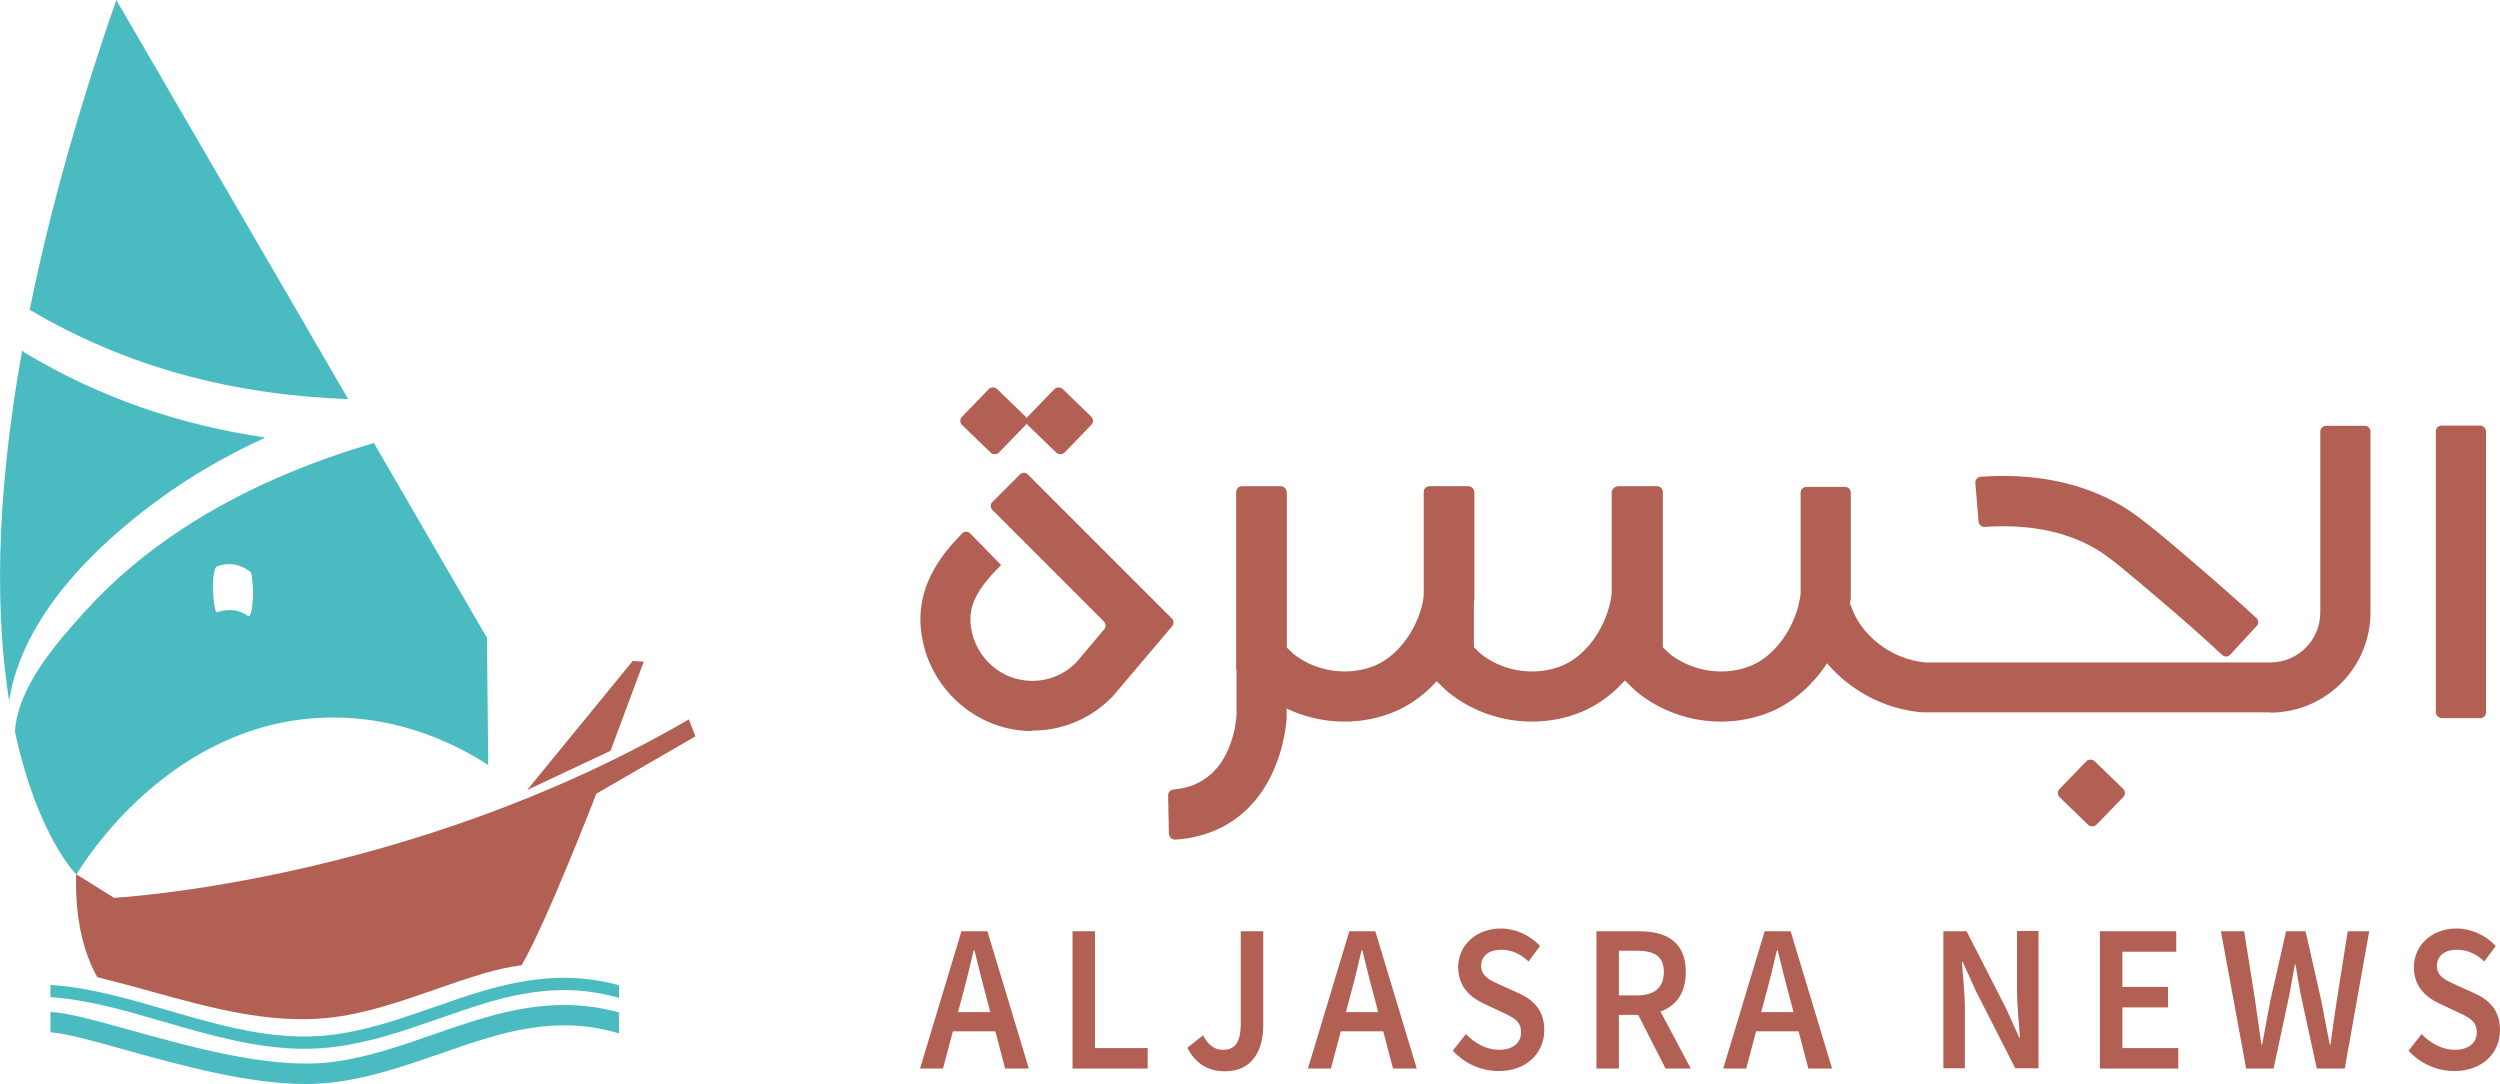
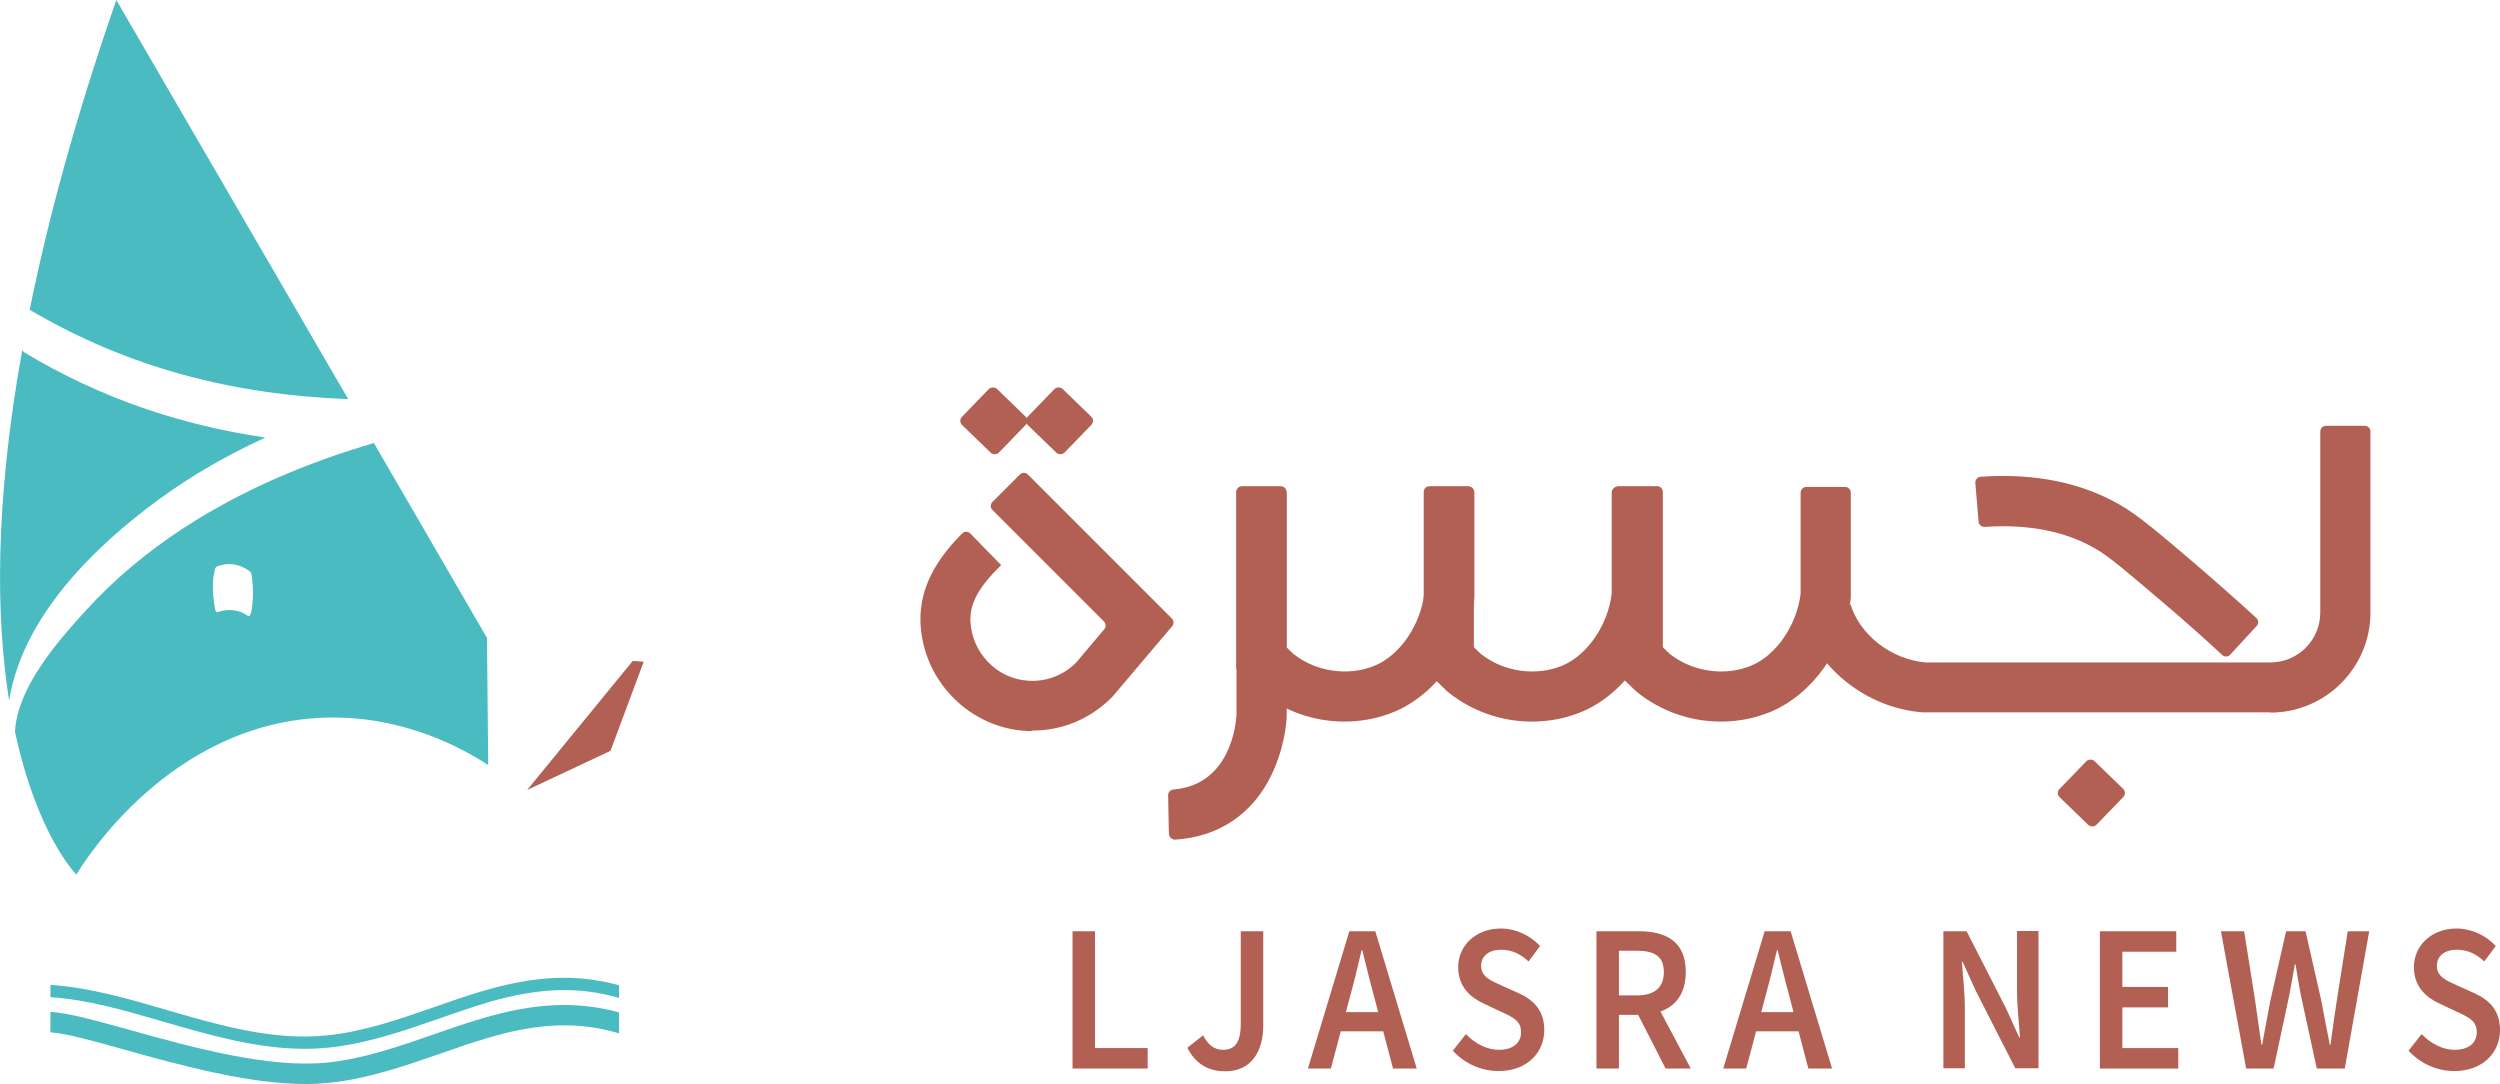
<svg xmlns="http://www.w3.org/2000/svg" id="Layer_1" version="1.1" viewBox="12.84 2.22 100.16 43.43">
  <defs>
    <style>
      .st0 {
        fill: #b25f54;
      }

      .st1 {
        fill: #4abbc1;
      }
    </style>
  </defs>
  <g>
    <path class="st1" d="M37.64,41.69v.51c-1.64-.47-3.24-.41-5.26.18-.66.2-1.33.43-1.98.66-1.41.49-2.86.99-4.38,1.15-.32.03-.65.05-.97.05-1.92,0-3.8-.55-5.64-1.08-1.57-.46-3.06-.89-4.55-.99v-.49c1.56.1,3.15.56,4.68,1.01,2.1.61,4.26,1.24,6.42,1.01,1.46-.15,2.89-.65,4.27-1.13.65-.23,1.32-.46,2-.66,2.06-.6,3.71-.68,5.4-.22Z" />
    <path class="st1" d="M37.64,42.77v.85c-1.62-.48-3.21-.42-5.21.17-.66.19-1.32.42-1.97.65-1.42.49-2.88,1-4.41,1.16-.31.03-.63.05-.95.05-2.32,0-5.02-.75-7.25-1.37-1.25-.35-2.35-.66-2.99-.7v-.82c.72.04,1.82.35,3.2.73,2.47.69,5.55,1.54,7.9,1.3,1.44-.15,2.86-.64,4.23-1.12.65-.23,1.33-.46,2.01-.66,2.07-.61,3.74-.69,5.44-.23Z" />
-     <path class="st0" d="M15.89,37.26c-.05,1.95.37,3.26.85,4.11.72.18,1.44.37,2.15.57,2.32.64,4.72,1.31,7.09,1.06,1.46-.15,2.89-.65,4.27-1.13.65-.23,1.33-.46,2-.66.48-.14.98-.25,1.49-.32,1.01-1.74,2.99-6.87,2.99-6.87l3.97-2.3-.26-.68c-11.23,6.53-23.03,7.15-23.03,7.15l-1.01-.63-.5-.31h0Z" />
    <path class="st1" d="M26.79,18.21c-4.57-.17-8.8-1.24-12.76-3.58.73-3.6,1.84-7.72,3.47-12.41l9.29,15.99Z" />
    <path class="st1" d="M13.2,30.26c-.51-3.25-.59-7.8.53-14.01.02.03.04.06.07.08,3.05,1.84,6.27,2.92,9.67,3.42-1.5.69-2.95,1.51-4.28,2.49-2.6,1.9-5.44,4.7-5.98,8.02Z" />
    <polygon class="st0" points="37.3 32.3 33.96 33.87 38.19 28.7 38.63 28.73 37.3 32.3" />
    <path class="st1" d="M32.34,27.76l-4.52-7.79c-2.67.78-5.26,1.87-7.6,3.39-1.45.94-2.8,2.06-3.96,3.34-1.14,1.25-2.72,3.06-2.82,4.83.89,4.17,2.46,5.73,2.46,5.73.27-.45,3.74-6.12,10.01-6.29,3.1-.08,5.44,1.22,6.49,1.9l-.05-5.12ZM22.96,26.25c0,.08-.03.77-.2.64-.35-.26-.82-.29-1.22-.14-.12.05-.17-.85-.17-.92,0-.21,0-.44.05-.65.01-.06.03-.24.12-.27.46-.17.92-.09,1.31.2.09.06.09.32.1.42.03.23.03.47.02.71Z" />
  </g>
  <g>
    <g>
-       <path class="st0" d="M51.34,39.53h1.06l1.66,5.5h-.95l-.77-2.93c-.16-.58-.31-1.21-.46-1.81h-.03c-.14.61-.29,1.23-.45,1.81l-.78,2.93h-.92l1.66-5.5ZM50.67,42.77h2.39v.77h-2.39v-.77Z" />
      <path class="st0" d="M55.81,39.53h.9v4.68h2.11v.82h-3.01v-5.5Z" />
      <path class="st0" d="M60.42,44.19l.62-.49c.21.41.48.58.79.58.48,0,.72-.28.72-1.06v-3.69h.9v3.78c0,1.01-.46,1.83-1.52,1.83-.71,0-1.2-.32-1.52-.94Z" />
      <path class="st0" d="M66.88,39.53h1.06l1.66,5.5h-.95l-.77-2.93c-.16-.58-.31-1.21-.46-1.81h-.03c-.14.61-.29,1.23-.45,1.81l-.78,2.93h-.92l1.66-5.5ZM66.2,42.77h2.39v.77h-2.39v-.77Z" />
      <path class="st0" d="M71.04,44.32l.53-.67c.36.38.85.63,1.32.63.57,0,.89-.28.89-.71,0-.45-.33-.6-.79-.81l-.7-.33c-.5-.23-1.03-.65-1.03-1.46,0-.88.72-1.55,1.71-1.55.59,0,1.17.27,1.57.7l-.46.62c-.32-.3-.67-.47-1.1-.47-.48,0-.8.24-.8.65,0,.43.39.59.81.78l.69.31c.6.27,1.03.69,1.03,1.48,0,.89-.68,1.64-1.83,1.64-.69,0-1.35-.29-1.83-.81Z" />
      <path class="st0" d="M76.8,39.53h1.71c1.06,0,1.87.4,1.87,1.63s-.81,1.72-1.87,1.72h-.81v2.15h-.9v-5.5ZM78.42,42.1c.7,0,1.08-.31,1.08-.94s-.38-.85-1.08-.85h-.72v1.79h.72ZM78.34,42.62l.65-.58,1.59,2.99h-1.01l-1.23-2.41Z" />
      <path class="st0" d="M83.52,39.53h1.06l1.66,5.5h-.95l-.77-2.93c-.16-.58-.31-1.21-.46-1.81h-.03c-.14.61-.29,1.23-.45,1.81l-.78,2.93h-.92l1.66-5.5ZM82.84,42.77h2.39v.77h-2.39v-.77Z" />
      <path class="st0" d="M90.7,39.53h.93l1.58,3.09.53,1.17h.03c-.04-.57-.12-1.27-.12-1.88v-2.39h.86v5.5h-.93l-1.58-3.1-.53-1.17h-.03c.04.58.12,1.25.12,1.86v2.41h-.86v-5.5Z" />
      <path class="st0" d="M96.97,39.53h3.06v.82h-2.16v1.41h1.83v.82h-1.83v1.63h2.24v.82h-3.14v-5.5Z" />
      <path class="st0" d="M101.82,39.53h.93l.44,2.78c.08.59.17,1.17.25,1.76h.03c.11-.59.22-1.18.33-1.76l.63-2.78h.78l.63,2.78c.11.57.22,1.17.34,1.76h.03c.08-.59.16-1.18.25-1.76l.44-2.78h.86l-.98,5.5h-1.12l-.63-2.9c-.08-.43-.16-.85-.22-1.27h-.03c-.07.42-.15.84-.23,1.27l-.62,2.9h-1.1l-1.01-5.5Z" />
      <path class="st0" d="M109.33,44.32l.53-.67c.36.38.85.63,1.32.63.57,0,.89-.28.89-.71,0-.45-.33-.6-.79-.81l-.7-.33c-.5-.23-1.03-.65-1.03-1.46,0-.88.72-1.55,1.71-1.55.59,0,1.17.27,1.57.7l-.46.62c-.32-.3-.67-.47-1.1-.47-.48,0-.8.24-.8.65,0,.43.39.59.81.78l.69.31c.6.27,1.03.69,1.03,1.48,0,.89-.68,1.64-1.83,1.64-.69,0-1.35-.29-1.83-.81Z" />
    </g>
    <g>
-       <rect class="st0" x="110.43" y="19.27" width="2.01" height="11.72" rx=".23" ry=".23" />
      <path class="st0" d="M103.81,30.76h-13.94c-2.2-.17-4.18-1.7-4.81-3.73l1.92-.59c.38,1.23,1.64,2.2,3,2.32h13.82c1.11,0,2-.9,2-2v-7.25c0-.13.1-.23.23-.23h1.55c.13,0,.23.1.23.23v7.25c0,2.21-1.8,4.01-4.01,4.01Z" />
      <path class="st0" d="M102.19,28.45c-.08.09-.23.1-.32.01-.79-.73-1.61-1.46-2.44-2.16-1.41-1.2-2.1-1.79-2.64-2.1-1.21-.7-2.7-.99-4.44-.87-.12,0-.23-.08-.24-.21l-.13-1.55c-.01-.13.09-.24.21-.25,2.16-.15,4.04.23,5.61,1.14.72.42,1.51,1.09,2.94,2.31.84.72,1.68,1.46,2.5,2.21.09.09.1.23.01.32l-1.05,1.14Z" />
      <path class="st0" d="M81.78,31.13c-1.2,0-2.4-.41-3.35-1.18l-.06-.05-.92-.89v-7.08c0-.13.1-.23.23-.23h1.55c.13,0,.23.1.23.23v6.22l.28.27c.91.72,2.22.91,3.28.46.99-.42,1.81-1.62,1.96-2.87v-4.05c0-.13.1-.23.23-.23h1.55c.13,0,.23.1.23.23v4.21c-.22,2.01-1.5,3.84-3.19,4.56-.64.27-1.33.4-2.01.4Z" />
      <path class="st0" d="M74.21,31.13c-1.2,0-2.4-.41-3.35-1.18l-.06-.05-.92-.89v-7.08c0-.13.1-.23.23-.23h1.55c.13,0,.23.1.23.23v6.22l.28.27c.91.72,2.22.91,3.28.46.99-.42,1.81-1.62,1.96-2.87v-4.05c0-.13.1-.23.23-.23h1.55c.13,0,.23.1.23.23v4.21c-.22,2.01-1.5,3.84-3.19,4.56-.64.27-1.33.4-2.01.4Z" />
      <path class="st0" d="M66.7,31.13c-1.2,0-2.4-.41-3.35-1.18l-.06-.05-.92-.89v-7.08c0-.13.1-.23.23-.23h1.55c.13,0,.23.1.23.23v6.22l.28.27c.91.72,2.22.91,3.28.46.99-.42,1.81-1.62,1.96-2.87v-4.05c0-.13.1-.23.23-.23h1.55c.13,0,.23.1.23.23v4.21c-.22,2.01-1.5,3.84-3.19,4.56-.64.27-1.33.4-2.01.4Z" />
      <path class="st0" d="M59.67,35.63l-.03-1.55c0-.12.09-.22.22-.23,2.28-.19,2.5-2.63,2.52-2.99v-8.89c0-.13.1-.23.23-.23h1.55c.13,0,.23.1.23.23v8.95c0,.12-.06,1.22-.62,2.37-.76,1.56-2.12,2.46-3.85,2.57-.13,0-.24-.1-.24-.22Z" />
      <path class="st0" d="M54.17,31.51c-2.24-.01-4.14-1.74-4.42-3.96-.23-1.77.74-3.05,1.64-3.96.09-.09.23-.09.32,0l1.24,1.27c-.91.89-1.26,1.54-1.23,2.26.06,1.24,1.04,2.28,2.28,2.37.74.06,1.44-.21,1.96-.73l1.12-1.33c.08-.09.07-.22-.01-.31l-4.47-4.47c-.09-.09-.09-.23,0-.32l1.1-1.1c.09-.09.23-.09.32,0l5.77,5.77c.08.08.09.22.01.31l-2.38,2.81c-.86.89-2.02,1.38-3.25,1.37Z" />
      <rect class="st0" x="51.65" y="18.05" width="2.01" height="2.06" rx=".23" ry=".23" transform="translate(2.33 43.65) rotate(-45.94)" />
      <rect class="st0" x="54.28" y="18.05" width="2.01" height="2.06" rx=".23" ry=".23" transform="translate(3.13 45.54) rotate(-45.94)" />
      <rect class="st0" x="95.62" y="32.96" width="2.01" height="2.06" rx=".23" ry=".23" transform="translate(5.01 79.79) rotate(-45.94)" />
    </g>
  </g>
</svg>